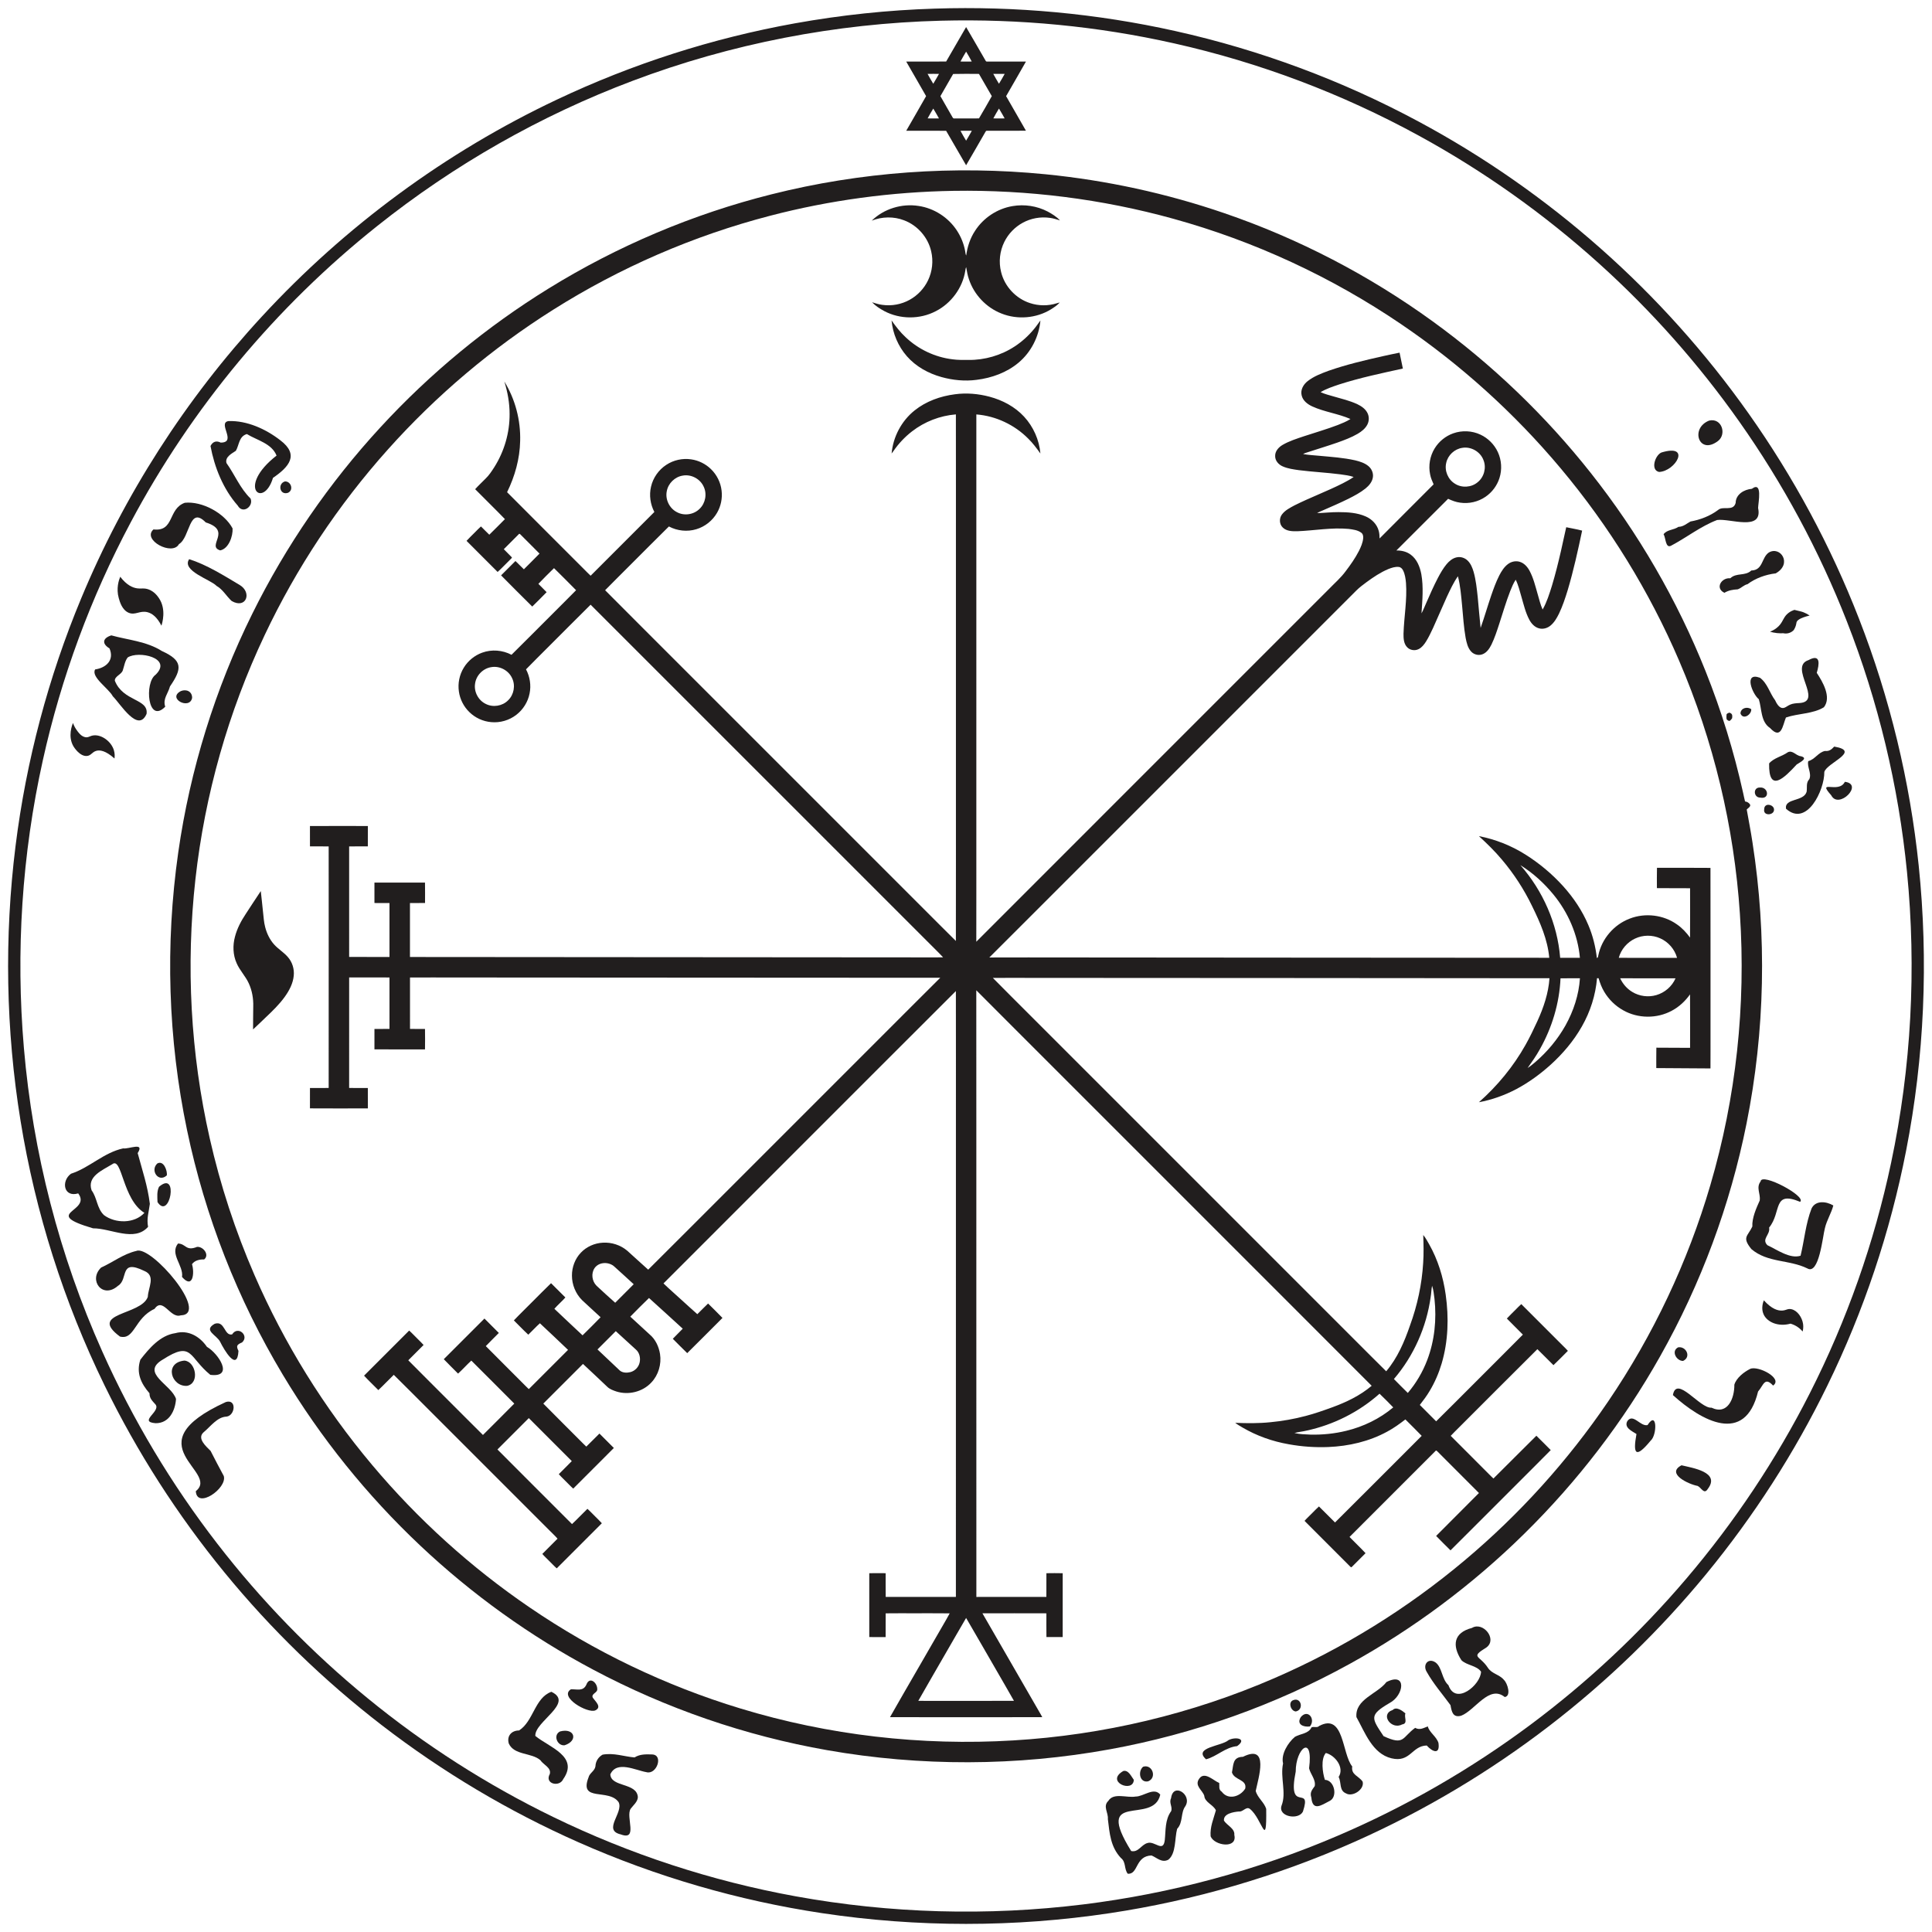
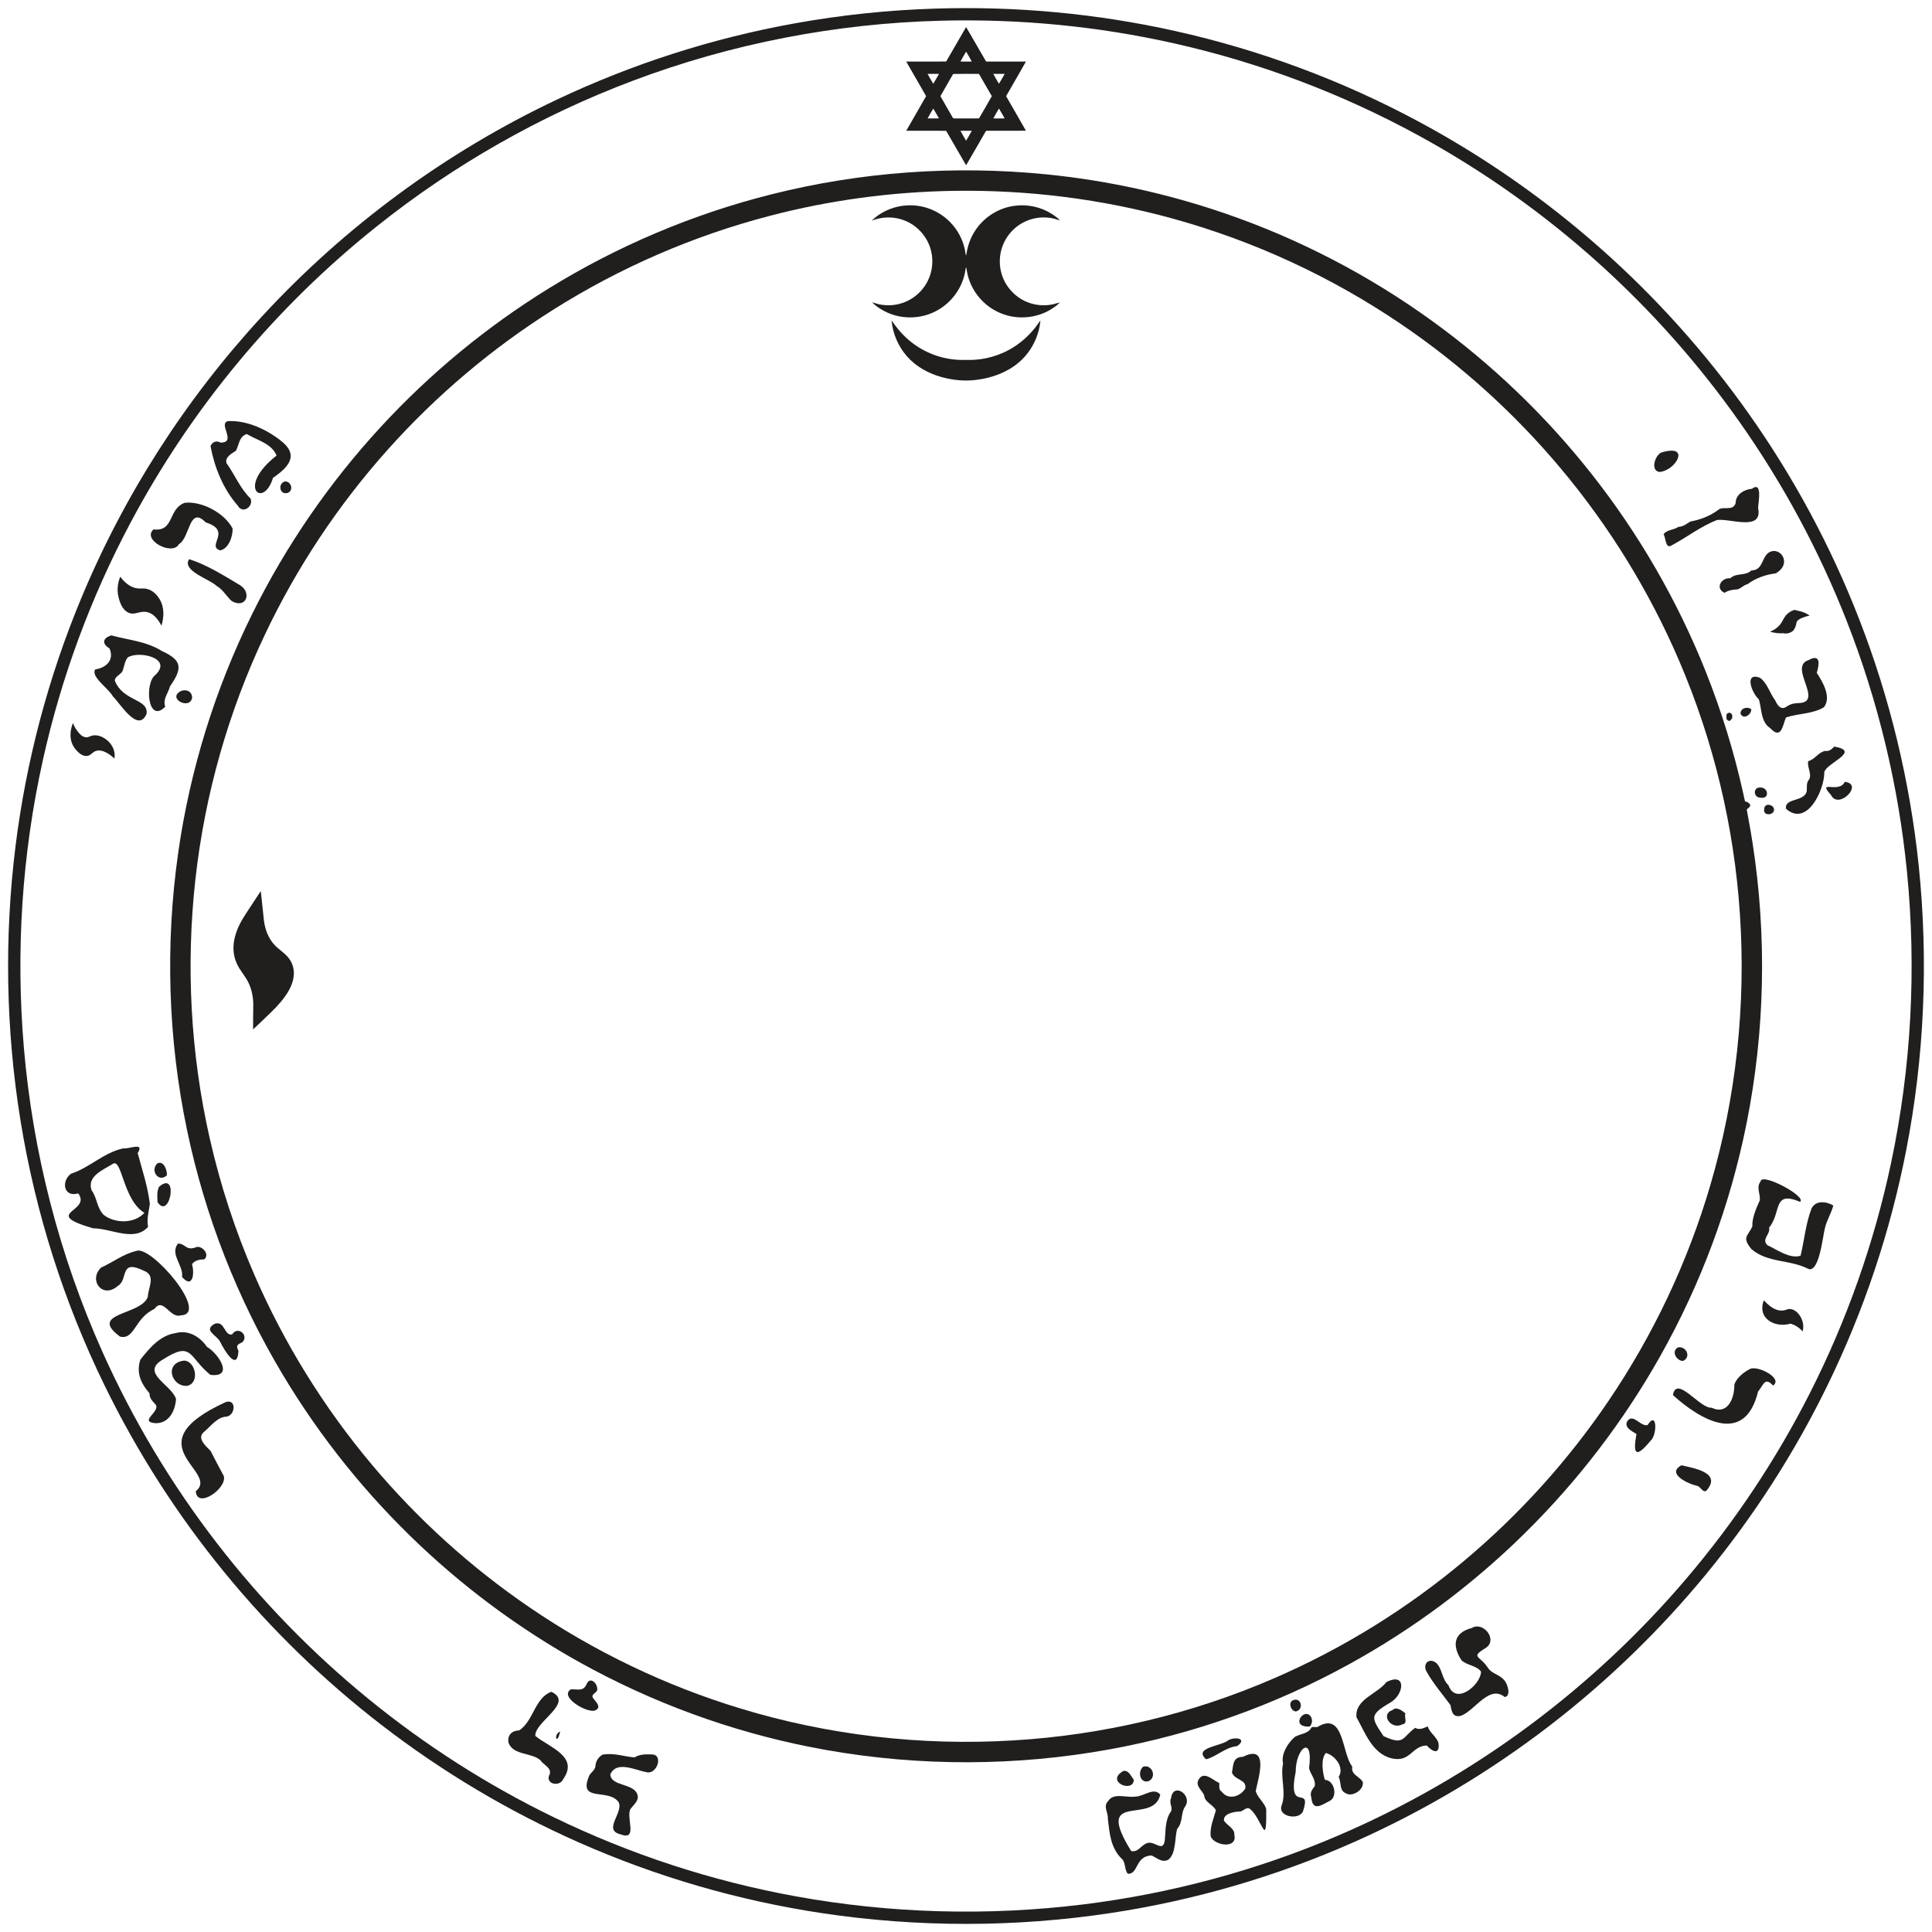
<svg xmlns="http://www.w3.org/2000/svg" xml:space="preserve" style="enable-background:new 0 0 4000 4000;" viewBox="0 0 4000 4000" height="4000px" width="4000px" y="0px" x="0px" id="Layer_1" version="1.0">
  <style type="text/css">
	.st0{fill:#211E1E;}
</style>
  <g>
    <path d="M1935.52,17.85c167.14-5.43,335,10.04,498.23,46.51c175.36,39.06,345.29,102.35,503.53,187.43   c135.09,72.52,261.63,160.88,376.47,262.47c114.83,101.56,217.84,216.46,306.38,341.6c93.23,131.75,170.35,274.92,228.83,425.36   c63.77,163.75,105.33,336.11,123.51,510.89c20.38,196.66,11.84,396.38-26.11,590.44c-32.82,168.12-87.71,331.92-162.87,485.85   c-67.91,139.33-152.36,270.56-250.78,390.29c-95.55,116.26-204.34,221.63-323.57,313.45c-124.95,96.25-261.39,177.61-405.59,241.55   c-160.86,71.44-331.37,121.07-505.41,147.28c-197.28,29.68-399,29.68-596.28,0c-173.59-26.14-343.66-75.58-504.15-146.73   c-144.44-63.92-281.11-145.32-406.28-241.66c-120.56-92.8-230.5-199.41-326.81-317.18c-97.31-118.82-180.81-248.95-248.11-387.01   c-84.36-172.74-143.15-357.94-173.94-547.7c-30.56-188.12-33.92-380.6-10.32-569.71c21.99-175.75,67.72-348.54,135.82-512.06   c89.11-214.55,216.61-412.99,374.2-583.66c172.37-186.92,380.88-340.46,610.81-449.07c156.18-73.94,322.16-127.11,492.21-157.79   C1741.11,31.14,1838.2,20.84,1935.52,17.85z M1948.53,42.86c-217.98,5.52-435.04,47.57-639.06,124.6   c-190.42,71.75-369.4,173.64-528.49,300.5C571.3,634.78,396.33,845.02,270.55,1081.62c-82.47,154.86-143.86,320.94-181.82,492.24   c-43.39,195.17-56.33,396.97-39.24,596.13c18.5,216.48,73.48,429.8,162.26,628.12c63.21,141.48,143.41,275.34,238.17,397.93   c90.99,117.79,195.39,225.22,310.59,319.47c118.07,96.72,247.47,179.62,384.75,246.33c158.78,77.23,328.14,132.66,501.85,164.23   c196.19,35.71,397.79,41.22,595.68,16.82c181.14-22.36,359.11-70.31,526.88-142.2c141.5-60.52,275.73-137.95,399.12-229.91   c118.22-88.14,226.56-189.53,322.12-301.84c100.17-117.54,186.44-246.93,256.27-384.68c76.47-150.7,133.18-311.42,168.13-476.76   c41.88-197.54,52.7-401.53,32.9-602.46c-17.5-177.55-59.48-352.68-124.59-518.79c-57.2-146.05-132.15-285.12-222.57-413.27   c-84.15-119.32-181.59-229.24-290.02-327.02c-113.69-102.55-239.36-191.83-373.73-265.22c-158.78-86.78-329.7-151.33-506.26-190.91   C2272.97,54.23,2110.47,38.69,1948.53,42.86z" class="st0" />
  </g>
  <g>
    <path d="M2000.21,56.03c13.64,23.06,26.81,46.4,40.3,69.54c0.59,1.39,1.91,2.15,3.45,1.91   c26.71,0.04,53.42-0.04,80.14,0.03c-13.38,24.02-27.53,47.62-41.06,71.55c13.48,23.98,27.64,47.58,41.07,71.59   c-27.04,0.16-54.09-0.06-81.12,0.1c-1.55-0.22-2.14,1.46-2.84,2.43c-13.3,23-26.42,46.1-39.92,68.97   c-13.97-23.67-27.43-47.65-41.37-71.34c-27.53-0.26-55.07-0.02-82.6-0.11c13.57-23.97,27.72-47.61,41.13-71.66   c-13.54-23.95-27.53-47.64-41.15-71.54c27.55-0.12,55.12,0.16,82.67-0.13C1972.77,103.64,1986.32,79.73,2000.21,56.03z    M2000.25,106.9c-4.01,6.76-8.07,13.5-11.7,20.47c7.78,0.2,15.57,0.19,23.36,0.01C2008.33,120.39,2004.23,113.67,2000.25,106.9z    M1920.47,153.01c3.71,6.9,7.68,13.68,11.74,20.39c4.16-6.67,8.02-13.54,11.86-20.41C1936.2,152.87,1928.33,152.84,1920.47,153.01z    M1973.39,153.16c-8.69,15.35-17.69,30.54-26.37,45.89c7.92,14.29,16.37,28.29,24.38,42.53c1,1.75,2.04,4.18,4.56,3.66   c16.97-0.05,33.94,0.12,50.92-0.09c8.95-15.31,17.93-30.61,26.54-46.11c-8.73-15.41-17.58-30.76-26.57-46.02   C2009.04,152.93,1991.2,152.66,1973.39,153.16z M2056.49,153.01c3.71,6.91,7.68,13.68,11.74,20.4c4.17-6.68,8.02-13.55,11.86-20.42   C2072.22,152.87,2064.35,152.85,2056.49,153.01z M1932.21,224.78c-4.01,6.71-8.05,13.42-11.65,20.35   c7.81,0.2,15.65,0.16,23.48,0.03C1940.2,238.3,1936.36,231.44,1932.21,224.78z M2068.24,224.75c-4.01,6.72-8.05,13.45-11.67,20.39   c7.82,0.17,15.65,0.15,23.48,0.01C2076.23,238.29,2072.35,231.45,2068.24,224.75z M1988.53,270.81c3.63,6.95,7.67,13.69,11.7,20.43   c4.12-6.71,8.02-13.56,11.84-20.45C2004.22,270.65,1996.36,270.62,1988.53,270.81z" class="st0" />
  </g>
  <g>
    <path d="M1597.23,402.33c185.01-46.59,378.12-60.29,567.94-41.49c125.75,12.48,250.06,39.48,369.59,80.48   c153.76,52.63,299.54,128.42,431.13,223.77c122.79,88.92,233.27,194.79,327.32,313.7c98.6,124.51,179.11,263.34,238,410.85   c32.67,81.79,58.72,166.22,77.8,252.2c1.37,5.8,2.36,11.69,3.93,17.46c4.46,0.53,8.56,2.99,10.69,7.04   c0.57,4.47-4.71,6.69-7.21,9.67c4.04,22.64,8.46,45.22,11.89,67.97c30.07,192.79,26.04,390.9-12.29,582.24   c-33.74,168.71-94.4,331.99-178.88,481.87c-75.95,134.93-171.06,259.04-281.48,367.57c-107.48,105.75-229.49,196.74-361.59,269.45   c-154.39,85.12-322.63,145.04-496.08,176.62c-193.08,35.2-392.4,35.76-585.69,1.76c-169.06-29.73-333.35-86.32-484.86-167   c-129.67-68.94-250.01-155.36-356.88-256.07c-110.64-104.17-206.87-223.64-284.94-354.01   c-93.71-156.23-161.11-328.19-198.34-506.52c-39.49-188.67-45.5-384.24-18.23-575.03c24.47-171.33,76.35-338.7,153.14-493.8   c69.59-140.78,159.5-271.48,265.96-386.93c102.2-110.93,219.62-207.83,348.01-287.01C1278.68,509.13,1434.76,443.1,1597.23,402.33z    M1974.3,395.13c-128.22,2.09-256.23,19.26-380.32,51.68c-158.38,41.23-310.28,107.14-448.68,194.46   c-126.91,79.95-242.52,177.77-342.46,289.6c-102.79,114.93-189.02,244.67-254.9,384.08c-75.26,158.9-123.86,330.36-143.31,505.1   c-19.97,178.84-10.22,361.04,29.56,536.57c21.97,97.13,53.09,192.18,92.79,283.5c61.57,141.71,143.86,274.37,243.26,392.64   c94.69,112.77,204.9,212.49,326.57,295.42c133.65,91.2,281.19,162.04,436.03,209.01c182.42,55.55,374.82,77.66,565.12,66.15   c185.82-10.99,369.68-54.73,540.44-128.87c142.27-61.65,275.44-144.19,394.12-243.96c113.5-95.3,213.75-206.35,297-328.96   c93.11-137.03,164.84-288.57,211.48-447.55c53.49-181.73,73.98-372.98,61.28-561.95c-11.9-180.21-54.56-358.36-125.91-524.28   c-61.55-143.5-144.34-277.83-244.63-397.5c-95.75-114.39-207.47-215.38-330.9-299.15c-143.99-97.79-304.01-171.97-471.82-218.26   C2281.25,411.92,2127.58,392.73,1974.3,395.13z" class="st0" />
  </g>
  <path d="M1804.85,456.85c25.15-24.66,62.31-35.93,97.01-30.46c31.96,4.69,61.39,23.65,79.1,50.63  c8.51,12.85,14.45,27.41,17.25,42.57c0.64,3.16,0.59,6.54,2.2,9.45c2.41-18.13,8.21-35.95,18.38-51.24  c17.29-26.83,46.11-45.9,77.63-51.1c24.57-4.21,50.49-0.3,72.62,11.24c9.23,4.97,18.33,10.67,25.53,18.37  c-6.87-1.96-13.65-4.36-20.77-5.22c-19.28-2.78-39.43,0.79-56.49,10.2c-16.22,8.85-29.63,22.75-37.84,39.3  c-9.65,19.2-12.1,41.88-6.78,62.7c7.22,29.77,30.63,54.86,59.77,64.23c17.82,5.88,37.5,6.12,55.4,0.39  c2.03-0.64,4.08-1.27,6.22-1.68c-5.12,5.98-11.91,10.21-18.48,14.41c-30.22,18.46-69.06,21.62-101.94,8.57  c-31.59-12.22-57.07-39.04-67.65-71.21c-2.86-8.04-4.16-16.47-5.64-24.82c-1.27,2.37-1.48,5.07-1.87,7.69  c-5.73,35.4-29.25,67.21-61.15,83.46c-32.73,17.13-73.75,17.09-106.42-0.18c-9.2-4.97-18.22-10.71-25.46-18.34  c6.98,2.08,13.91,4.5,21.19,5.35c19.45,2.82,39.78-0.97,56.93-10.58c16.35-9.09,29.78-23.35,37.83-40.26  c8.93-18.51,11.19-40.09,6.47-60.08c-6.61-28.85-28.29-53.63-55.97-64.05C1850.52,447.84,1826.12,448.37,1804.85,456.85z" class="st0" />
  <path d="M1845.89,663.45c8.68,12.34,17.92,24.38,29.04,34.64c26.43,25.15,61.04,41.49,97.27,45.85  c10.87,1.51,21.85,1.28,32.8,1.28c33.86,0.4,67.78-9.48,96.06-28.12c15.07-9.88,28.51-22.18,39.96-36.09  c4.75-5.56,8.62-11.77,13.09-17.55c-2.99,33.49-19.43,65.74-45.26,87.37c-24.45,20.57-55.68,31.75-87.12,35.61  c-24.25,3.2-49.04,0.71-72.55-5.8c-27.15-7.56-52.96-21.77-71.64-43.16C1859.58,716.96,1848.33,690.6,1845.89,663.45z" class="st0" />
  <g>
-     <path d="M2863.25,737.4c11.46-2.48,22.9-5.07,34.42-7.27c2.36,10.95,4.54,21.94,6.81,32.91   c-44.22,9.72-88.65,19.02-131.8,32.88c-13.17,4.48-26.59,8.8-38.57,15.98c8.68,4.01,18.04,6.26,27.2,8.95   c16.48,4.73,33.32,8.73,48.94,16c8.32,4,16.54,9.54,20.82,18c3.88,7.45,3.75,16.71-0.09,24.14c-4.29,8.39-11.98,14.36-19.92,19.06   c-13.36,7.83-27.95,13.17-42.47,18.37c-19.34,6.74-38.96,12.63-58.42,18.99c-4.16,1.37-8.42,2.5-12.28,4.58   c11.06,2.21,22.43,2.46,33.64,3.67c24.9,2.33,49.99,3.94,74.45,9.45c9.56,2.38,19.39,5.41,27.1,11.82   c6.84,5.63,10.8,14.83,9.25,23.67c-1.48,9.32-7.99,16.87-15.08,22.66c-10.83,8.68-23.17,15.22-35.53,21.42   c-17.41,8.64-35.27,16.29-53.06,24.09c-3.95,1.73-8.06,3.17-11.64,5.61c14.66-0.38,29.28-2.18,43.98-2.09   c19.14,0.04,38.96,1.13,56.7,9c12.64,5.54,23.35,16.35,26.82,29.94c1.45,5.05,1.68,10.34,1.74,15.58   c37.17-37.47,74.65-74.64,111.88-112.05c-2.9-6.65-5.91-13.32-7.21-20.51c-3.85-18.29-0.43-37.99,9.4-53.9   c8.8-14.39,22.64-25.63,38.57-31.22c18.12-6.42,38.77-5.5,56.19,2.71c15.74,7.31,28.74,20.33,36.01,36.09   c7.77,16.64,8.99,36.18,3.43,53.67c-4.94,15.74-15.33,29.68-28.97,38.95c-15.18,10.46-34.36,14.85-52.58,12.14   c-8.72-1.08-16.91-4.35-24.83-7.97c-35.78,35.6-71.36,71.4-107.13,107.02c10.45-0.24,21.22,2.21,29.69,8.58   c12.86,9.39,19.04,25.11,21.97,40.25c4.78,26.88,2.19,54.29,0.38,81.32c4-6.99,6.59-14.68,10.01-21.96   c7.64-17.43,15.29-34.87,24.11-51.75c5.2-9.83,10.78-19.56,17.89-28.16c5.41-6.46,12.29-12.28,20.73-14.09   c8.27-1.91,17.29,1.03,23.17,7.09c6.24,6.2,9.52,14.6,11.99,22.89c4.82,17.01,6.58,34.68,8.5,52.21c2.07,21.3,3.68,42.65,6,63.94   c7.81-22.08,14.27-44.61,21.82-66.77c4.91-14.28,10.05-28.55,16.9-42.03c4.53-8.68,9.88-17.32,17.81-23.31   c6.94-5.3,16.43-7.44,24.85-4.66c9.1,2.87,15.73,10.54,20.1,18.73c7.89,14.87,11.81,31.39,16.47,47.46   c3.19,10.92,5.77,22.1,10.42,32.52c8.74-15.32,13.96-32.34,19.25-49.08c7.27-24.1,13.33-48.55,18.94-73.08   c3.85-16.02,6.82-32.26,10.7-48.26c10.96,2.35,22.08,4.12,32.93,7.02c-8.72,41.3-17.77,82.59-29.83,123.07   c-5.13,16.7-10.62,33.37-18.21,49.14c-4.46,8.96-9.61,17.95-17.44,24.4c-6.59,5.49-15.83,8.1-24.17,5.62   c-8.98-2.5-15.56-9.95-19.8-17.93c-7.77-14.67-11.51-30.99-16.11-46.82c-3.57-12.06-6.38-24.49-11.97-35.82   c-4.82,7.25-8.08,15.38-11.33,23.41c-8.62,22.16-15.28,45-22.63,67.59c-4.81,14.71-9.54,29.55-16.34,43.49   c-3.98,7.82-9.16,15.9-17.55,19.48c-8.16,3.69-18.33,1.38-24.35-5.16c-7.15-7.71-9.45-18.37-11.45-28.36   c-3.92-22.04-5.21-44.44-7.33-66.7c-1.96-20.39-3.52-40.96-8.67-60.86c-9.34,13.18-16,27.99-22.88,42.53   c-9.78,21.33-18.73,43.02-28.5,64.34c-4.51,9.65-9.07,19.32-14.72,28.37c-3.96,6.19-8.66,12.41-15.45,15.66   c-7.97,3.97-18.44,2.1-24.23-4.75c-6.55-7.42-6.93-17.91-6.85-27.29c1.06-35.04,7.7-69.92,5.13-105.06   c-0.84-8.83-1.99-17.9-6.02-25.91c-1.75-3.53-4.79-6.84-8.92-7.2c-7.52-0.85-14.86,1.72-21.74,4.42   c-16.22,6.78-30.87,16.71-45,27.05c-7.19,5.41-14.53,10.69-20.89,17.09c-226.49,226.5-453,453-679.5,679.5   c-26.88,26.82-53.64,53.76-80.59,80.5c53.89-0.31,107.79,0.02,161.69-0.05c332.53,0.17,665.06,0.64,997.59,0.69   c-3.41-37.93-18.95-73.28-35.57-107.07c-16.7-34.6-37.79-67.09-62.65-96.38c-14.55-17.36-30.79-33.18-47.47-48.45   c33.99,6.58,66.72,19.53,96.03,37.96c28.93,18.17,55.41,40.27,78.33,65.62c21.55,23.88,39.76,50.98,52.26,80.67   c9.23,21.63,14.9,44.65,17.6,67.99c2.77-0.2,2.38-3.48,3.07-5.45c6.92-34.11,32.31-63.59,64.8-75.91   c31.98-12.56,70.02-8,98.02,11.95c10.64,7.3,19.48,16.87,27.04,27.27c0.26-34.06,0.13-68.13,0.07-102.19   c-22.89-0.21-45.78,0.07-68.66-0.24c-0.05-14.02-0.18-28.04,0.13-42.05c36.92-0.11,73.85-0.08,110.77,0.16   c0.22,112.02,0.03,224.05,0.09,336.08c-0.07,26.37,0.13,52.74-0.09,79.11c-37.4-0.17-74.81-0.5-112.2-0.73   c-0.18-14.08,0.1-28.16,0.16-42.24c23.27-0.1,46.54,0.46,69.81,0.32c0.04-36.9,0.19-73.8-0.08-110.69   c-9.84,13.8-22.46,25.75-37.5,33.71c-30.95,16.95-70.5,16.61-101.13-0.9c-16.02-8.97-29.57-22.24-38.94-38.02   c-5.36-8.76-8.89-18.44-11.8-28.23c-1.11-0.03-2.18-0.04-3.2-0.03c-2.96,35.08-13.91,69.33-31.37,99.86   c-16.89,29.84-39.31,56.29-64.65,79.28c-21.55,19.39-45.15,36.63-70.74,50.31c-24.4,12.82-50.66,22.35-77.79,27.31   c38.37-33.93,71.39-73.99,96.48-118.68c9.09-16.01,16.91-32.69,24.65-49.37c12.81-28,22.87-57.77,24.98-88.66   c-358.01-0.4-716.03-0.48-1074.04-0.71c-26.13,0.04-52.26-0.27-78.38,0.08c25.34,25.87,51.18,51.26,76.71,76.94   c223.84,223.84,447.67,447.67,671.5,671.51c22.07,21.96,43.93,44.14,66.14,65.97c23.33-27.51,37.7-61.17,49.31-94.98   c15.21-41.48,24.53-85.13,27.23-129.23c1.37-19.3,0.8-38.66,0.15-57.96c4.92,5.76,8.33,12.62,12.2,19.11   c18.18,32.16,29.21,68.01,34.3,104.52c6.71,47.33,5.26,96.34-8.34,142.37c-5.92,19.91-14.21,39.15-24.94,56.96   c-5.97,10.17-13.12,19.56-20.32,28.88c11.18,11.39,22.57,22.58,33.82,33.92c25.98-25.46,51.48-51.42,77.29-77.06   c34.07-34.18,68.34-68.15,102.29-102.44c-11.01-11.17-22.25-22.09-33.18-33.31c5.55-6.15,11.66-11.76,17.45-17.69   c4.16-4.04,8.01-8.4,12.43-12.16c28.72,28.7,57.43,57.41,86.14,86.13c3.45,3.51,7.13,6.82,10.33,10.61   c-9.95,9.89-19.65,20.03-29.87,29.63c-11.19-10.95-22.06-22.22-33.29-33.11c-54.48,54.06-108.58,108.52-162.91,162.73   c-5.48,5.6-11.24,10.93-16.5,16.74c27.65,27.89,55.56,55.53,83.25,83.39c1.7,1.64,3.36,3.36,5.18,4.96   c29.77-29.36,59.02-59.27,88.88-88.55c10.03,9.77,19.87,19.75,29.76,29.69c-24.98,25.45-50.42,50.47-75.57,75.77   c-44,43.91-87.83,88.01-131.95,131.81c-10-9.86-20-19.73-29.76-29.83c29.38-29.78,59.23-59.11,88.63-88.88   c-28.44-28.62-57.08-57.02-85.51-85.63c-1.21-1.04-2.95-3.67-4.37-1.49c-59.36,59.36-118.77,118.67-178.05,178.1   c10.86,11.37,22.49,22.03,33.15,33.61c-9.38,9.45-18.8,18.87-28.25,28.26c-1.26,1.9-2.94,0.05-3.96-0.98   c-31.31-31.46-62.79-62.74-94.09-94.2c4.97-5.66,10.6-10.69,15.83-16.1c4.7-4.56,9.08-9.45,14.01-13.76   c11.15,10.99,22.08,22.21,33.28,33.16c53.72-53.3,107.07-107.01,160.64-160.46c6.23-6.32,12.63-12.48,18.78-18.87   c-11.03-11.56-22.53-22.66-33.78-33.99c-11.97,9.22-24.24,18.15-37.63,25.26c-37.3,20.39-79.73,30.16-122.01,31.87   c-27.3,1.11-54.7-0.83-81.58-5.69c-33.71-5.83-66.47-17.39-96-34.72c-5.12-3.09-10.4-5.96-15.05-9.72   c24.23,1.03,48.57,1.25,72.73-1.23c24.74-2.31,49.29-6.68,73.31-13.03c18.48-4.79,36.48-11.17,54.41-17.68   c29.35-10.68,58.12-24.38,82.07-44.72c-108.87-109.14-218-218.04-326.97-327.09c-110.5-110.5-221-221-331.5-331.5   c-53.36-53.45-106.89-106.72-160.15-160.28c0.21,215.91,0.03,431.81,0.09,647.72c0.05,202.77-0.08,405.54,0.07,608.32   c48.31-0.06,96.63-0.03,144.94-0.02c0.09-16.37-0.06-32.74,0.07-49.11c11.24-0.19,22.5-0.24,33.75,0.03   c0.02,44.04,0.09,88.09-0.04,132.14c-11.22,0.16-22.44,0.13-33.65,0.02c-0.24-16.38-0.07-32.76-0.08-49.13   c-44.15-0.22-88.31-0.04-132.46-0.08c39.27,68.31,78.78,136.49,118.14,204.75c1.98,3.37,3.98,6.74,5.73,10.27   c-53.28,0.28-106.57,0.04-159.85,0.12c-51.78-0.08-103.57,0.15-155.35-0.12c19.08-33.93,38.89-67.47,58.25-101.25   c12.19-21.14,24.4-42.26,36.59-63.39c9.52-16.79,19.57-33.28,28.75-50.25c-25.41-0.36-50.83-0.05-76.24-0.15   c-18.77,0.08-37.55-0.18-56.32,0.13c-0.14,16.38,0.08,32.77-0.1,49.16c-11.28,0-22.56,0.04-33.83-0.03   c0.02-44.07,0.07-88.13-0.02-132.2c11.29-0.25,22.6-0.16,33.91-0.04c0.07,16.35-0.13,32.7,0.09,49.06   c48.44,0.1,96.89,0.12,145.34-0.01c0.15-325.07,0.02-650.15,0.06-975.22c-0.06-93.03,0.13-186.07-0.09-279.1   c-108.18,107.86-216.07,216.02-324.14,324c-93.73,93.78-187.55,187.47-281.23,281.3c12.22,11.83,25.17,22.92,37.67,34.47   c10.82,9.71,21.44,19.65,32.38,29.22c7.51-7.27,14.66-14.91,22.28-22.07c10.02,9.84,20.01,19.74,29.79,29.84   c-24.31,24.31-48.54,48.71-72.98,72.89c-10.11-9.72-19.92-19.77-29.83-29.7c6.63-7.19,13.91-13.74,20.57-20.89   c-23.09-21.4-46.64-42.32-69.86-63.57c-13.18,12.61-25.93,25.66-38.76,38.62c13.27,12.4,26.75,24.59,40.14,36.88   c12.02,10.01,18.92,25.13,21.42,40.34c3.35,21.11-3.23,43.71-18.06,59.21c-17.98,19.4-47.36,26.46-72.41,18.48   c-6.75-2.33-13.88-4.76-19-9.96c-16.65-15.71-33.21-31.53-50.02-47.06c-27.46,27.29-54.83,54.68-82.13,82.12   c27.45,27.91,55.37,55.37,82.94,83.17c2.02,1.96,3.99,3.99,6.1,5.89c9.16-8.9,18.01-18.12,27.18-27.01   c10.03,9.86,19.98,19.8,29.84,29.85c-27.97,28.12-56.05,56.15-84.13,84.15c-5.81-5.14-11-10.92-16.57-16.3   c-4.41-4.57-9.16-8.79-13.31-13.57c8.9-9.12,18.1-17.94,26.94-27.11c-29.56-29.78-59.28-59.41-89-89.04   c-21.74,21.55-43.39,43.21-64.94,64.95c51.34,51.61,102.93,102.98,154.38,154.49c10.93-10.22,21.18-21.16,31.92-31.59   c5.81,5.12,11,10.91,16.58,16.3c4.39,4.54,9.14,8.75,13.28,13.56c-31.1,31.15-62.24,62.28-93.39,93.39   c-5.53-4.74-10.35-10.22-15.59-15.25c-4.72-4.92-9.86-9.42-14.27-14.62c10.44-10.58,21.05-20.99,31.5-31.56   c-5.05-5.96-10.94-11.11-16.32-16.72c-83.67-83.67-167.34-167.34-251-251c-23.95-23.81-47.63-47.9-71.74-71.54   c-10.78,10.41-21,21.41-31.97,31.61c-9.83-9.99-20.07-19.58-29.55-29.89c31.08-31.16,62.2-62.3,93.38-93.36   c6.18,5.48,11.73,11.63,17.67,17.38c4.05,4.17,8.4,8.05,12.2,12.47c-10.54,10.58-21.15,21.1-31.69,31.7   c27.05,27.38,54.42,54.46,81.59,81.73c24.36,24.27,48.55,48.71,73,72.88c21.67-21.6,43.39-43.17,64.88-64.96   c-29.54-29.79-59.28-59.39-88.97-89.03c-9.41,8.7-17.95,18.33-27.44,26.95c-9.8-10.01-19.97-19.65-29.57-29.84   c28-28.11,56.02-56.21,84.19-84.15c10,9.86,19.94,19.79,29.79,29.8c-8.87,9.2-18.21,17.95-26.98,27.24   c27.68,28.04,55.75,55.72,83.51,83.7c1.83,1.76,3.61,3.62,5.54,5.33c27.14-27,54.2-54.09,81.22-81.2   c-19.21-18.58-38.83-36.75-58.27-55.1c-8.36,7.51-15.9,15.88-24.02,23.63c-10.29-9.51-19.92-19.72-29.88-29.57   c12.46-13.15,25.58-25.67,38.3-38.58c12.94-12.77,25.54-25.9,38.69-38.45c9.99,9.75,19.76,19.73,29.67,29.56   c-7.21,8.18-15.61,15.23-22.79,23.45c19.41,18.34,38.79,36.74,58.35,54.92c12.56-12.37,25.12-24.75,37.35-37.45   c-12.67-11.91-25.72-23.41-38.33-35.36c-13.33-13.32-21.01-32.04-20.98-50.87c-0.11-17.36,6.38-34.83,18.43-47.42   c11.73-12.42,28.41-19.8,45.42-20.68c18.13-1.17,36.65,4.83,50.56,16.54c14.52,13.06,28.87,26.32,43.47,39.3   c52.14-51.75,103.93-103.87,155.94-155.77c109.66-109.66,219.33-219.33,329-329c39.93-39.83,79.67-79.86,119.72-119.57   c-246.9,0.11-493.8-0.49-740.7-0.42c-87.33-0.11-174.67-0.12-262-0.16c-31.71,0.04-63.42-0.2-95.13,0.02   c-0.09,35.47-0.1,70.96,0.01,106.44c10.34,0.19,20.68,0.01,31.03,0.07c0.24,14.11,0.21,28.23,0.01,42.35   c-34.89-0.01-69.78,0.04-104.67-0.03c-0.11-14.1-0.13-28.2,0.01-42.29c10.38-0.12,20.76,0.09,31.14-0.09   c0.14-35.51,0.15-71.02-0.01-106.52c-27.83-0.14-55.68-0.05-83.51-0.05c-0.11,76.26-0.09,152.53-0.01,228.8   c12.89,0.25,25.8,0.02,38.7,0.1c0.16,14.07,0.03,28.14,0.07,42.22c-39.97,0.1-79.95,0.2-119.91-0.05   c0.09-14.05,0.02-28.1,0.04-42.14c12.9-0.14,25.81,0.13,38.72-0.12c0.15-98.51,0.02-197.02,0.06-295.53   c-0.04-68.18,0.09-136.36-0.06-204.53c-12.91-0.25-25.82,0.02-38.72-0.12c-0.02-14.04,0.05-28.07-0.04-42.09   c39.96-0.24,79.94-0.14,119.9-0.06c-0.02,14.06,0.1,28.12-0.06,42.18c-12.9,0.08-25.81-0.16-38.7,0.1   c-0.08,76.27-0.11,152.53,0.01,228.8c27.83,0.09,55.68,0.2,83.51,0.07c0.16-37.21,0.15-74.43,0.01-111.64   c-10.38-0.19-20.76,0.02-31.14-0.09c-0.14-14.1-0.12-28.2-0.01-42.29c34.89-0.07,69.78-0.02,104.67-0.03   c0.26,14.07,0.09,28.16,0.09,42.24c-10.4,0.27-20.81,0-31.22,0.12c0.05,37.24,0.06,74.49,0,111.73   c358.74,0.37,717.47,0.63,1076.21,0.8c9.19-0.09,18.4,0.18,27.6-0.15c-11.4-12.14-23.49-23.61-35.16-35.48   c-231.55-231.51-463.03-463.1-694.62-694.57c-29.14,28.8-57.96,57.92-86.99,86.85c-15.55,15.7-31.41,31.1-46.77,46.99   c8.07,15.15,10.86,33.05,7.41,49.9c-3.39,17.44-13.4,33.44-27.48,44.26c-14.6,11.37-33.58,16.89-52,15.14   c-16.91-1.41-33.2-8.94-45.28-20.84c-11.62-11.28-19.37-26.46-21.61-42.5c-2.52-17.01,1.14-34.86,10.18-49.49   c8.69-14.21,22.29-25.34,37.97-30.99c19.7-7.25,42.28-5.41,60.79,4.38c27.45-27.1,54.58-54.53,81.9-81.75   c17.24-17.34,34.68-34.48,51.8-51.94c-15.12-15.35-30.35-30.61-45.72-45.7c-10.87,10.74-21.85,21.4-32.34,32.51   c5.57,5.85,11.51,11.34,17.04,17.23c-9.76,10.07-19.74,19.95-29.74,29.79c-21.62-21.42-43.19-42.89-64.53-64.58   c9.83-9.97,19.7-19.9,29.71-29.68c6.06,5.46,11.45,11.62,17.49,17.11c10.76-10.85,21.72-21.52,32.36-32.5   c-12.96-13.12-26.1-26.05-39.06-39.16c-1.04-1.04-2.67-2.94-3.89-1c-10.35,10.32-20.74,20.61-30.98,31.04   c5.29,5.66,11.07,10.86,16.34,16.55c1.32,1.23-0.81,2.38-1.45,3.33c-9.32,8.98-18.09,18.55-27.67,27.25   c-21.49-21.43-42.96-42.89-64.38-64.39c5.48-6.13,11.59-11.67,17.31-17.57c4.2-4.07,8.1-8.46,12.55-12.28   c5.82,5.63,11.38,11.55,17.26,17.13c10.91-10.64,21.63-21.48,32.36-32.29c-20.26-20.93-41.2-41.21-61.64-61.96   c6.78-7.56,14.29-14.42,21.37-21.69c7.3-6.92,12.81-15.41,18.22-23.81c20.73-32.78,32-71.51,31.71-110.32   c0.01-22.79-4.13-45.41-10.87-67.13c22.58,36.68,33.94,80.11,32.73,123.14c-0.71,36.84-10.9,73.05-27.05,106.03   c53,53.35,106.33,106.38,159.46,159.61c4.52,4.42,8.82,9.07,13.5,13.33c44.02-43.95,88.06-87.9,131.94-131.99   c-8.36-15.95-11.08-34.83-6.88-52.39c4.19-18.36,15.78-34.87,31.54-45.15c15.05-9.98,33.83-14.1,51.68-11.39   c15.24,2.19,29.71,9.35,40.75,20.08c12.25,11.78,20.27,27.89,22.13,44.79c1.89,15.71-1.46,32-9.38,45.7   c-9.29,16.2-24.9,28.64-42.79,34.01c-18.76,5.79-39.65,3.57-56.94-5.65c-26.72,26.22-52.99,52.93-79.54,79.33   c-17.48,17.59-35.18,34.96-52.52,52.67c55.18,55.54,110.7,110.75,166.01,166.17c166.01,166,332.01,332,498.01,498   c20.76,20.64,41.28,41.52,62.19,62.02c0.24-109.73,0.04-219.46,0.1-329.19c0-153.67,0-307.33,0-461   c-0.06-100.01,0.12-200.03-0.09-300.04c-32.85,2.61-64.85,15.01-90.89,35.22c-14.8,11.43-27.76,25.22-38.34,40.63   c-1.23,1.74-2.48,3.47-3.84,5.11c3.01-34.51,20.54-67.64,47.7-89.23c23.75-19.03,53.42-29.52,83.37-33.39   c23.93-3.27,48.43-1.13,71.73,5.07c26.87,7.17,52.55,20.7,71.52,41.33c19.17,20.77,31.28,48.06,33.75,76.21   c-7.82-10.7-15.62-21.51-25.19-30.76c-28.41-28.69-67.17-46.97-107.46-50.13c-0.02,294.33,0,588.66-0.01,882.98   c-0.05,69.58,0.11,139.17-0.08,208.75c106.13-106.36,212.47-212.5,318.68-318.78c137-137,274-273.99,410.99-410.99   c11.92-12.43,25.19-23.67,35.33-37.68c10.07-13.2,19.64-26.89,27.23-41.69c4.02-8.07,7.75-16.54,8.73-25.59   c0.49-4.39-0.2-9.5-4.09-12.21c-7.52-5.54-17.22-6.53-26.19-7.78c-35.41-3.21-70.65,3.46-105.96,4.85   c-10.37,0.18-22.31,0.06-30.2-7.7c-7.33-6.92-7.68-19.16-1.71-27.04c6.58-8.81,16.71-13.82,26.16-18.92   c32.83-16.43,67.39-29.13,100.13-45.77c7.58-3.93,15.17-7.95,22.13-12.94c-8.92-3.19-18.45-4.08-27.75-5.48   c-28.42-3.66-57.07-5.02-85.5-8.61c-11.24-1.61-22.71-3.11-33.21-7.66c-8.73-3.59-16.29-11.88-16.02-21.76   c-0.21-9.91,7.12-17.97,15.17-22.75c13.94-8.18,29.49-12.96,44.72-18.12c23.3-7.67,46.91-14.48,69.85-23.21   c8.96-3.57,18.06-7.12,26.17-12.43c-25.57-11.21-53.89-14.48-79.31-26.14c-9.72-4.54-19.43-11.94-21.79-22.99   c-2.75-11.23,3.68-22.4,12.33-29.17c12.84-10.1,28.36-15.96,43.55-21.57C2787.44,754.82,2825.36,745.91,2863.25,737.4z    M3027.32,927.24c-15.99,2.41-29.73,15.27-33.08,31.11c-3.94,16.35,3.78,34.55,18.17,43.19c14.22,9.11,34.1,7.78,46.97-3.18   c13.28-10.64,18.45-30.06,11.98-45.84C3064.91,935.19,3045.56,924,3027.32,927.24z M1413.4,984.71   c-16.21,2.58-29.92,16-32.88,32.14c-3.62,17.11,5.5,35.74,21.08,43.57c14.99,8.14,34.87,5.11,46.85-6.98   c12.23-11.58,15.74-31.11,8.28-46.22C1449.39,991.21,1430.75,981.4,1413.4,984.71z M1017.34,1381.2   c-17.11,2.48-31.52,17.05-33.74,34.21c-2.7,16.84,6.74,34.61,22.09,41.97c14.94,7.68,34.48,4.55,46.26-7.43   c12.12-11.57,15.66-30.98,8.23-46.02C1052.95,1388,1034.6,1378.22,1017.34,1381.2z M3147.79,1791.25   c46.7,53.11,76.72,121.09,82.39,191.74c13.61,0.16,27.23,0.14,40.85,0.01c-4.28-48.01-24.43-93.96-54.92-131.09   C3196.68,1828.33,3173.84,1807.3,3147.79,1791.25z M3385.26,1943.2c-16.28,7.58-29.11,22.45-33.76,39.85   c40.22,0.25,80.45,0.14,120.68,0.09c-4.83-17.83-18.11-33.05-34.99-40.47C3420.88,1935.32,3401.41,1935.52,3385.26,1943.2z    M3230.89,2025.46c-2.27,51.64-17.6,102.45-43.05,147.36c-7.38,13.41-16.28,25.88-25.1,38.34c5.55-3.44,10.51-7.73,15.53-11.89   c25.12-21.53,46.65-47.33,62.89-76.17c16.69-29.94,27.72-63.42,29.93-97.71C3257.69,2025.41,3244.28,2025.28,3230.89,2025.46z    M3354.38,2025.42c5.36,11.57,14.02,21.65,24.99,28.23c14.77,9.05,33.38,11.48,49.99,6.55c17.41-5.04,32.44-18.01,39.64-34.69   C3430.79,2025.55,3392.58,2025.44,3354.38,2025.42z M1231.2,2625.19c-7.78,11.05-5.63,27.38,3.84,36.77   c12.85,11.78,25.5,23.82,38.68,35.24c12.79-12.76,25.6-25.5,38.3-38.34c-13.09-12.22-26.52-24.07-39.71-36.17   C1261.14,2612.04,1240.5,2612.16,1231.2,2625.19z M2964.96,2662.01c-1.58,7.64-1.54,15.53-2.89,23.23   c-8.67,62.29-35.14,122.1-76.12,169.88c9.44,9.74,19.08,19.32,28.78,28.82c17.18-20.19,30.78-43.39,40.2-68.15   c15.29-40.18,19.62-84.11,15.01-126.72C2968.65,2680,2968.06,2670.66,2964.96,2662.01z M1237.05,2793.87   c15.34,14.69,30.93,29.14,46.32,43.79c5.86,4.82,14.4,4.95,21.49,3.24c9.41-2.29,17.14-10.08,19.33-19.52   c2.36-9.65-0.1-21.11-7.98-27.6c-13.84-12.52-27.47-25.25-41.31-37.76C1262.18,2768.53,1249.57,2781.16,1237.05,2793.87z    M2704.92,2961.98c-8.23,2.06-16.76,2.62-24.91,4.9c10.75,2.65,21.98,2.84,33.01,3.32c24.94,0.6,49.99-1.91,74.23-7.86   c35.5-8.58,69.29-24.93,97.28-48.48c-9.27-9.63-18.73-19.08-28.34-28.35C2813.49,2923.51,2760.77,2949.98,2704.92,2961.98z    M2000.23,3349.8c-13.27,22.59-26.22,45.37-39.38,68.03c-19.81,34.54-40,68.88-59.6,103.54c12.91,0.26,25.83,0.04,38.75,0.12   c53.09-0.09,106.18,0.15,159.26-0.12c-12.14-21.65-24.79-43.01-37.11-64.55C2041.47,3421.17,2021.06,3385.36,2000.23,3349.8z" class="st0" />
-   </g>
+     </g>
  <path d="M472.94,871.82c38.22-1.44,77.5,16.44,107.44,39.74c39.91,30.18,17.89,55.16-15.19,77.81  c-19.65,65.24-76.88,19.62,7.4-46.14c-10.18-25.28-40.21-31.55-61.52-44.59c-16.62,5.01-15.59,22.2-22.75,34.7  c-8.62,5.76-22.87,12.8-19.4,25.4c17.15,24.09,28.42,52.75,49.83,73.4c6.79,15.93-16.15,33.28-26.54,14.62  c-30.25-34.33-48.23-79.37-56.39-123.35c4.75-9.26,12.07-11.55,21.15-7.07C491.41,916.3,449.59,875.61,472.94,871.82z" class="st0" />
-   <path d="M3538.6,870.79c26.11-6.08,36.76,28.02,18.41,42.19C3517.43,943.24,3498.46,886.55,3538.6,870.79z" class="st0" />
  <path d="M3439.95,936.8c62.1-18.76,29.48,38.78-5.02,40.33C3416.47,973.19,3426.79,942.05,3439.95,936.8z" class="st0" />
  <path d="M589.71,996.79c12.31-0.91,19.18,17.31,6.7,23.46C579.21,1026.13,574.25,1001.66,589.71,996.79z" class="st0" />
  <path d="M3627,1012.02c22.72-16.61,13.3,28.3,12.96,39.63c10.4,49.47-58.41,21.09-84.94,24.98  c-34.19,13.11-62.87,36.1-95.08,53.12c-11.86,6.41-11-16.07-15.66-23.72c7.41-9.82,20.57-8.29,30.7-15.23  c10.2-0.25,16.53-6.41,24.93-11.08c19.89-3.54,40.52-11.29,57.06-23.76c10.27-9.4,31.42,3.77,36.51-14.71  C3593.69,1023.52,3610.9,1013.43,3627,1012.02z" class="st0" />
  <path d="M382.66,1040.94c35.92-3.65,82.02,21.28,98.88,53.1c0.86,16.1-7.99,41.87-25.56,45.48  c-29.81-8.96,25.86-40.48-29.96-57.9c-34.94-35.46-32.2,31.22-55.48,44.93c-13.6,25.26-77.25-8.86-52.78-30.43  C361.53,1101.14,347.21,1053.52,382.66,1040.94z" class="st0" />
  <path d="M3662.06,1143.98c23.97-14.33,49.63,23.31,14.34,43.12c-20.84,2.43-41.91,10.11-58.32,22.37  c-7.75,1.68-13.07,8.28-20.48,10.72c-10.22,0.54-18.64,2.02-27.53,7.14c-19.9-9.77-5.76-31.91,12.33-30.07  c12.6-12.14,30.78-3.93,43.5-16.1C3650.46,1180.58,3646.71,1154.69,3662.06,1143.98z" class="st0" />
  <path d="M391.64,1157.74c36.12,11.35,71.43,33.63,104.35,53.25c26.55,15.59,13.74,50.68-16.32,33.35  c-10.96-9.93-18.24-24.04-31.59-31.47C436.68,1200.28,375.18,1181.76,391.64,1157.74z" class="st0" />
  <path d="M248.89,1194.07c13.44,17.5,25.75,22.68,34.85,23.99c8.99,1.29,14.7-1.24,24.37,2.46  c11.82,4.52,18.35,14.04,20.87,17.71c15.99,23.31,6.7,52.76,5.24,57.17c-8.92-17.56-19-25.38-28.85-27.9  c-15.93-4.07-25.53,7.18-39.38,0.97c-13.32-5.97-17.94-22.43-20.14-30.24C240.25,1218.32,246.03,1201.11,248.89,1194.07z" class="st0" />
  <path d="M3713.84,1263.14c1.23-0.84,2.65-0.14,4,0.2c7.01,1.77,12.46,2.8,16.42,4.45c3.35,1.39,7.67,3.47,12.41,6.58  c-21.03,5.14-26.49,10.44-27.26,14.52c-0.22,1.18-0.57,5.04-2.63,9.91c-1.09,2.57-2.28,4.55-3.13,5.83  c-1.42,1.47-4.67,4.45-9.83,6.01c-5.25,1.58-9.69,0.85-11.68,0.39c-3.71,0.23-8.09,0.23-12.95-0.27c-5.68-0.58-10.6-1.71-14.6-2.9  c10.88-4.29,16.95-9.98,20.44-14.22c7.2-8.74,8.06-16.97,17.52-24.4C3706.89,1265.84,3711.15,1264.07,3713.84,1263.14z" class="st0" />
  <path d="M230.5,1315.46c33.99,9.54,72.8,12.16,104.7,32.44c43.27,19.67,42.15,36.31,16.7,73.29  c-3.94,15.01-15.22,25.39-9.81,41.98c-36.37,36.9-43.54-49.9-19.95-66.18c36.04-35.02-35.73-50.38-57.86-35.7  c-5.88,7.76-7.07,17.83-10.1,26.78c-2.93,8.61-16.8,12.02-16.42,21.25c17.27,43.66,70.09,36.87,65.69,68.72  c-17.63,40.45-54.27-21.11-69.94-36.53c-8.01-15.75-45.84-39.99-36.51-55.51c22.56-3.39,40.29-19.09,29.67-43.6  C210.72,1332.89,212.13,1321.23,230.5,1315.46z" class="st0" />
  <path d="M3744.39,1366.65c25.82-14.06,22.25,9.19,17,26.38c12.17,18.48,31.02,50.25,14.87,71.2  c-22.38,13.98-53.37,12.6-78.67,21.29c-6.72,16.03-9.4,47.17-32.89,21.74c-19.7-12.88-16.96-40.41-23.31-59.67  c-13.06-10.32-32.22-57.06,2.43-44.36c15.71,11.65,19.96,31.49,31.38,46.59c5.61,12.42,10.97,15.65,15.06,16.05  c7.4,0.72,11.4-7.79,25.37-9.49c3.98-0.49,4.83-0.54,9.38-0.77C3776.83,1453.03,3701.8,1380.45,3744.39,1366.65z" class="st0" />
  <path d="M374.53,1430.77c11.46-4.59,23.43,0.89,23.22,14.17C392.78,1470.67,345.23,1445.87,374.53,1430.77z" class="st0" />
  <path d="M3603.44,1477.03c0.59-11.27,14.12-14.76,22.36-8.65C3626.51,1479.67,3608.65,1491.35,3603.44,1477.03z" class="st0" />
  <path d="M3579.5,1475.77c1.56-0.8,3.05,0.55,4.39,1.34c3.25,2.1,2.67,6.53,2.28,9.86c-1.2,2.1-2.86,3.94-4.78,5.38  c-2.57,0.8-4.83-1.38-6.5-3c-0.67-3.05-0.57-6.22-0.31-9.29C3574.51,1477.44,3577.54,1476.64,3579.5,1475.77z" class="st0" />
  <path d="M151.11,1496.89c1.25,3.56,3.45,8.71,7.31,14.18c3.82,5.41,9.15,12.96,17.26,15c7.52,1.89,9.98-2.82,18.72-3.6  c16.29-1.46,35.55,12.41,41.24,30.3c2.28,7.16,1.94,13.58,1.39,17.6c-18.96-16.84-30.65-17.9-37.8-15.81  c-8.77,2.56-10.6,9.82-19.27,10.58c-14.95,1.3-27.19-18.74-27.75-19.68C139.78,1524.54,149.55,1500.56,151.11,1496.89z" class="st0" />
  <path d="M3797.53,1545.73c56.73,9.49-15.32,33.55-20.48,52.55c0.5,37.71-36.4,114.7-79.33,76.1  c-3.4-22.46,36.1-14.03,42.65-34.89c1.58-9.27-1.74-18.66,5.74-26.51c5.09-12.04-5.28-25.58-2.28-37.13  c14.09-3.68,20.61-18.21,34.6-21.06C3787.04,1555.79,3791.94,1551.75,3797.53,1545.73z" class="st0" />
-   <path d="M3701.53,1557.44c10.14-4.92,16.94,7.25,26.41,8.13c17.3,3.89-1.27,12.66-8.02,17.14  c-24.64,26.74-58.34,61.19-57.17-2.13C3672.75,1569.02,3689.29,1566.24,3701.53,1557.44z" class="st0" />
  <path d="M3819.58,1618.66c39.95,4.87-12.98,58.02-28.22,27.92C3760.6,1612.06,3807.01,1644.42,3819.58,1618.66z" class="st0" />
  <path d="M3643.5,1630.47c18-1.51,21.31,25.05,0.8,20.88C3630.52,1651.39,3628.88,1630.39,3643.5,1630.47z" class="st0" />
  <path d="M3652.64,1675.16c0.01-11.9,15.34-11.19,19.73-2.17C3677.34,1688.23,3649.2,1691.16,3652.64,1675.16z" class="st0" />
  <path d="M508.95,1891.98c10.36-15.67,20.46-31.51,30.96-47.08c1.77,14.34,3.04,28.74,4.63,43.1  c1.2,10.58,1.75,21.3,4.51,31.64c3.39,13.1,9.41,25.71,18.5,35.83c8.54,9.52,19.83,16.08,28.22,25.77  c9.33,10.45,13.81,24.86,12.4,38.78c-1.47,16.06-9.27,30.74-18.52,43.66c-11.3,15.78-25.32,29.3-39.37,42.59  c-8.81,8.3-17.34,16.91-26.34,25.02c-0.05-15.77,0.24-31.53,0.37-47.3c0.5-16.42-2.35-33.06-9.23-48.03  c-6.73-14.96-18.79-26.78-25.22-41.9c-7.69-17.12-8.22-36.84-3.36-54.82C490.92,1922.24,499.26,1906.53,508.95,1891.98z" class="st0" />
  <g>
    <path d="M254.98,2377.62c11.72,1.93,45.16-14.09,30.06,9.75c9.66,36.02,20.62,67.8,25.2,105.07   c-1.99,16.4-7.01,30.3-3.67,47.59c-28.32,32.19-76.7,2.93-113.94,3.09c-109.33-32.18-2.03-33.76-30.7-72.32   c-30.03,8.94-35.88-25.36-14.96-40.71C185.06,2417.84,214.93,2386.22,254.98,2377.62z M232.42,2410.39   c-20.7,12.67-52.67,25.25-42.77,54.07c11.79,15.98,10.59,36.88,25.59,51.31c23.78,17.72,63.18,17.79,83.76-4.69   C253.41,2483.41,252.86,2394.3,232.42,2410.39z" class="st0" />
  </g>
  <path d="M325.69,2408.87c13.37-7.28,20.96,15.2,19.79,24.53C328.37,2449.5,310.17,2423.18,325.69,2408.87z" class="st0" />
  <path d="M3645.14,2446.04c1.38-19.34,96.11,31.1,81.77,42.22c-57.64-24.14-37.88,21.34-64.14,53.3  c2.88,14.94-16.35,23.3-3.64,36.45c19.41,8.98,46.84,29.01,68.77,21.83c7.82-32,10.43-65.96,22.71-97.79  c8.61-17.58,30.72-14.75,45.09-6.23c-4.12,15.91-13.56,30.5-17.36,46.67c-4.68,16.97-12.01,98.12-36.58,83.55  c-37.76-18.45-82.09-11.23-115.74-39.97c-20.05-24.84-7.53-26.29,2.03-46.69c-1-17.62,8.13-37.86,15.31-53.95  C3645.25,2471.6,3635.4,2458.78,3645.14,2446.04z" class="st0" />
  <path d="M329.27,2457.09c41.48-35.49,22.34,70.48-3.15,31.75C325.75,2478.48,324.45,2466.6,329.27,2457.09z" class="st0" />
  <path d="M368.54,2574.58c16.99,0.54,15.86,16.48,39.47,6.95c12.65-1.09,26.44,16.46,14.66,26.03  c-9.02-0.36-19.82,1.88-25.15,9.89c5.48,17.38,2.2,52.52-20.64,26.36C380.35,2619.88,350.99,2596.71,368.54,2574.58z" class="st0" />
  <path d="M282.63,2589.84c30.34-12.12,153.44,131.66,91.36,133.48c-21.73,7.05-36.24-38.71-54.08-13.42  c-41.76,19.17-40.99,65.04-71.56,57.32c-67.09-49.93,44.09-43.37,57.7-82.24c0.53-18.74,17.18-43.79-7.35-53.67  c-52.84-25.74-32.02,17.41-54.49,30.87c-31.86,28.05-61.93-11.75-34.88-37.82C234.39,2613.01,255.36,2596.12,282.63,2589.84z" class="st0" />
  <path d="M3651.85,2692.15c16.52,18.35,29.32,21.79,38.22,21.23c8.41-0.53,11.04-4.47,18.67-2.86  c12.63,2.67,22.38,17.06,24.35,30.66c0.94,6.5-0.01,12.01-0.94,15.56c-1.85-2.21-4.19-4.64-7.12-6.99  c-6.62-5.32-13.32-7.93-17.97-9.27c-24.94,6.91-48.26-2.7-55.77-19.36C3645.83,2709.03,3650.14,2696.45,3651.85,2692.15z" class="st0" />
  <path d="M444.56,2740.71c21.34-7.01,19.31,25.61,36,22.03c12.05-18.96,35.93,2.69,20.8,16.41  c-11.21,5.06-12.68,7.19-7.63,17.8c-2.44,44.41-29.85-2.3-37.88-18.78C448.72,2763.82,419.8,2754.67,444.56,2740.71z" class="st0" />
  <path d="M363.02,2760.16c26.52-7.33,50.57,6.64,65.44,28.38c23.43,13.34,57.35,64.2,6.98,57.9  c-45.15-36.68-36.76-71.09-97.9-31.93c-48.36,27.99,17.3,51.68,26.89,81.89c-1.58,24-14.07,50.6-42.43,50.19  c-36.25-2.93,11.01-24.11,0.19-38.49c-6.51-7.52-12.85-12.72-12.67-23.44c-17.66-20.28-27.9-42.27-18.88-69.64  C308.59,2792.04,331.43,2764.59,363.02,2760.16z" class="st0" />
  <path d="M3474.47,2789.5c16.48-2.66,27.69,19.88,10.2,28.15C3470.87,2817.88,3459.23,2797.11,3474.47,2789.5z" class="st0" />
  <path d="M381.74,2816.97c23.64,1.66,32.21,46.74,5.66,52.28C354.69,2871.53,338.94,2821.31,381.74,2816.97z" class="st0" />
  <path d="M3623.71,2834.05c16.44-7.11,68.44,19.71,47.3,34.61c-17.59-18.86-19.6-0.99-31.13,12.36  c-27.02,111.53-117.31,60.75-176.32,7.35c7.61-42.36,55.94,28.36,79.94,26.09c33.84,16.05,47.61-19.9,47.29-47.61  C3595.07,2852.57,3610.86,2840.44,3623.71,2834.05z" class="st0" />
  <path d="M467.6,2902.74c22.77-6.95,19.58,28.16,1.15,30.24c-19.13,0.74-32.91,20.62-47.29,32.48  c-14.18,12.61,5.36,29.19,14.57,38.52c8.8,17.52,18.1,34.78,27.3,51.98c7.36,25.6-55.86,69.33-57.91,31.29  C456.59,3046.5,272.74,2991.92,467.6,2902.74z" class="st0" />
  <path d="M3369.32,2942.09c12.13-16.58,26.63,11.74,41.73,8.42c20.23-31.62,20.06,20.71,6.5,32.13  c-31.12,37.8-37.08,28.32-29.41-13.64C3379.37,2963.11,3361.66,2955.92,3369.32,2942.09z" class="st0" />
  <path d="M3481.41,3033.71c22.13,5.43,81.39,13.98,54.24,49.15c-7.63,12.36-13.6-3.43-21.04-6.47  C3496.51,3073.24,3448.44,3050.88,3481.41,3033.71z" class="st0" />
  <path d="M3047.46,3370.47c22.9-13.87,53.07,22.98,30.26,40.24c-34.81,21.47-14.45,15.94,2.59,41.95  c8.23,13,24.08,13.91,33.57,25.57c7.16,6.61,15.55,33.4,1.52,35.28c-32.28-26.03-61.27,27.54-90.15,38.67  c-17.31,4.76-19.72-8.34-22.16-21.89c-16.42-22.54-35.32-44.08-49.18-68.83c-9.13-14.85,3.24-30.45,18.89-19.05  c13.33,10.94,12.25,34.27,26.05,46.57c14.91,42.84,66.98-0.79,67.49-27.96c-8.9-12.81-29.58-12.94-40.57-23.67  C3005.9,3406.68,3009.47,3380.34,3047.46,3370.47z" class="st0" />
  <path d="M1213.97,3487.98c6.71-18.21,23.29-3.89,22.59,9.95c-0.05,6.86-12.72,8.87-9.42,16.6  c4.98,7.78,20.03,19.71,5.3,26.68c-16.01,6.81-75.75-27.93-50.46-43.68C1194.78,3497,1207.23,3502.44,1213.97,3487.98z" class="st0" />
  <path d="M2870.5,3482.49c42.78-21.68,36.56,27.67,6.41,43.44c-43.38,25.31-36.92,31.49-12.4,68.59  c43.41,20.05,37.88,2.9,65.44-17.22c9.33,5.32,17.35,0.43,26.11-3.01c3.31,12.79,17.84,20.71,22.11,34.2  c3.59,25.09-12.31,18.76-24.29,5.39c-31.06,0.75-33.8,35.95-72.97,26.53c-39.65-9.5-55.23-54.37-72.58-85.34  C2805.19,3517.92,2851.53,3507.39,2870.5,3482.49z" class="st0" />
  <path d="M1141.53,3502.68c48.39,22.79-35.33,62.06-33.18,91.38c28.13,23.3,90.85,42.21,57.83,89.28  c-7.66,17.59-39.42,10.1-27.89-10.45c3.54-13.14-13.28-19.05-19.54-28.62c-18.34-16.02-54.17-9.78-65.36-34.5  c-4.55-15.81,5.84-27.02,21.24-27.04C1104.54,3563.83,1107,3515.12,1141.53,3502.68z" class="st0" />
  <path d="M2677.67,3519.94c16.54-6.4,22.4,20.01,5.12,23.46C2672.25,3542.57,2666.25,3523.92,2677.67,3519.94z" class="st0" />
  <path d="M2883.45,3540.34c7.49-7.7,19.46,1.26,26.32,6.98c-3.33,8.38,6.13,21.02-6.89,22.93  C2880.82,3582.27,2856.37,3549.32,2883.45,3540.34z" class="st0" />
  <path d="M2693.19,3555.02c14.6-17.47,31.25,4.27,18.84,19.42C2698.32,3576.29,2683.72,3570.01,2693.19,3555.02z" class="st0" />
  <path d="M2731.3,3573.35c51.8-27.33,46.73,57.32,68.33,83.91c-2.62,17.41,13.12,19.27,21.54,31.37  c4.47,16.08-20.96,32.58-34.4,24.38c-14.58-6.01-9.09-21.94-15.25-34.01c12.55-19.45-7.32-44.85-26.54-49.64  c-10.74,12.28-6.87,40.61-1.92,55.59c19.98,0.65,27.09,35.31,9.83,43.72c-17.01,8.77-35.24,22.3-37.89-6.89  c-3.56-10.95,1.47-15.86,7.02-23.88c2.6-13.49-8.95-24.59-11.7-36.83c9.28-71.97-27.77-41.72-27.68,6.84  c-18.26,90.03,34.23,24.15,14.9,82.83c-9.11,18.29-52.12,10.59-44.22-12.42c10.52-26.37-3.18-58.13,3.14-87.27  c-4.71-19.06,10-42.79,24.4-55.04c11.9-6.9,28.01-6.13,34.51-19.73C2720.38,3574.08,2727.17,3577.91,2731.3,3573.35z" class="st0" />
-   <path d="M1159.6,3584.75c30.16-8,38.16,19.24,9.47,28.62C1153.79,3615.32,1144.31,3592.09,1159.6,3584.75z" class="st0" />
+   <path d="M1159.6,3584.75C1153.79,3615.32,1144.31,3592.09,1159.6,3584.75z" class="st0" />
  <path d="M2543.4,3602.8c13.9-7.55,39.96-3.51,17.96,12.35c-24.66,2.39-42.39,21.68-64.36,27.28  C2469.46,3617.72,2529.66,3615.29,2543.4,3602.8z" class="st0" />
  <path d="M2573.35,3637.3c55.4-27.57,31.86,44.36,26.48,70.67c3.8,14.42,17.6,23.45,21.7,37.12  c1.15,87.17-8.13,20.2-33.7,0.12c-7.8-6.02-14.33,6.67-22.76,5.31c-11.14,0.91-32.73,4.41-30.95,19.03  c6.47,10.01,22.75,16.08,21.4,29.45c6.95,29.48-41.47,22.48-49.06,2.9c-1.53-19.59,5.96-35.79,10.94-53.78  c-5.16-11.6-23.15-16.47-24.06-30.11c-3.65-11.75-20.97-20.74-10.56-35.38c10.99-16.08,29.55,4.05,41.56,8.84  c0.58,6.68-1.75,13.88,5.14,18.05c13.27,18,38.26,10.48,48.65-6.43c4.14-19.26-22.75-17.16-27.5-33.55  C2553.92,3654.03,2551.67,3637.64,2573.35,3637.3z" class="st0" />
  <path d="M1247.58,3632.83c23.33-4.26,44.49,3.97,66.14,5.75c11.27-6.96,23.45-6.62,36.3-6.19  c24.34,0.66,9.64,42.75-11.74,36.65c-22.12-3.67-61.52-24.74-74.65,4.55c1.36,27.21,55.35,16.63,56.99,47.43  c-0.6,9.63-9.37,16.42-14.82,23.67c-11.1,16.52,16.37,67.1-20.75,53.19c-37.98-8.82,6.44-44.92-4.25-66.62  c-20.18-29.24-82.5,0.45-62.34-51.24c1.99-9.16,12.99-13.27,14.36-23.24C1233.14,3646.78,1238.69,3637.85,1247.58,3632.83z" class="st0" />
  <path d="M2366.61,3657.86c19.27-6.15,29.31,22.88,10.49,30.19C2359.51,3691.72,2355.31,3667.64,2366.61,3657.86z" class="st0" />
  <path d="M2325.57,3666.73c10.71-2.92,16.79,11.58,21.92,18.27C2346.24,3713.09,2287.39,3688.78,2325.57,3666.73z" class="st0" />
  <path d="M2424.56,3723.02c4.23-33.83,44.25-7.23,29.66,16.4c-10.29,13.83-4.34,33.53-17.09,47  c-5.31,19.73-1.87,51.06-18.3,63.94c-13.62,7.05-23.49-4.2-34.8-8.81c-34.21,1.22-26.87,39.56-49.14,37.87  c-8.05-10.31-3.11-24.15-14.31-32.78c-21.36-23-23.31-50.75-26.89-80.63c1.26-12.97-10.84-26.19,0.93-37.42  c10.95-17.89,38.51-5.74,56.42-9.01c16.3,0.29,38.06-20.42,51.17-3.95c-14.26,64.49-139.4-10.77-60.23,116.75  c14.85,3.5,20.81-13.13,33.69-16.56c15.18-5.08,32.75,20.89,35.91-6.32c2.09-19.5,0.16-41.81,13.15-59.68  C2428.1,3740.84,2419.78,3732.6,2424.56,3723.02z" class="st0" />
</svg>